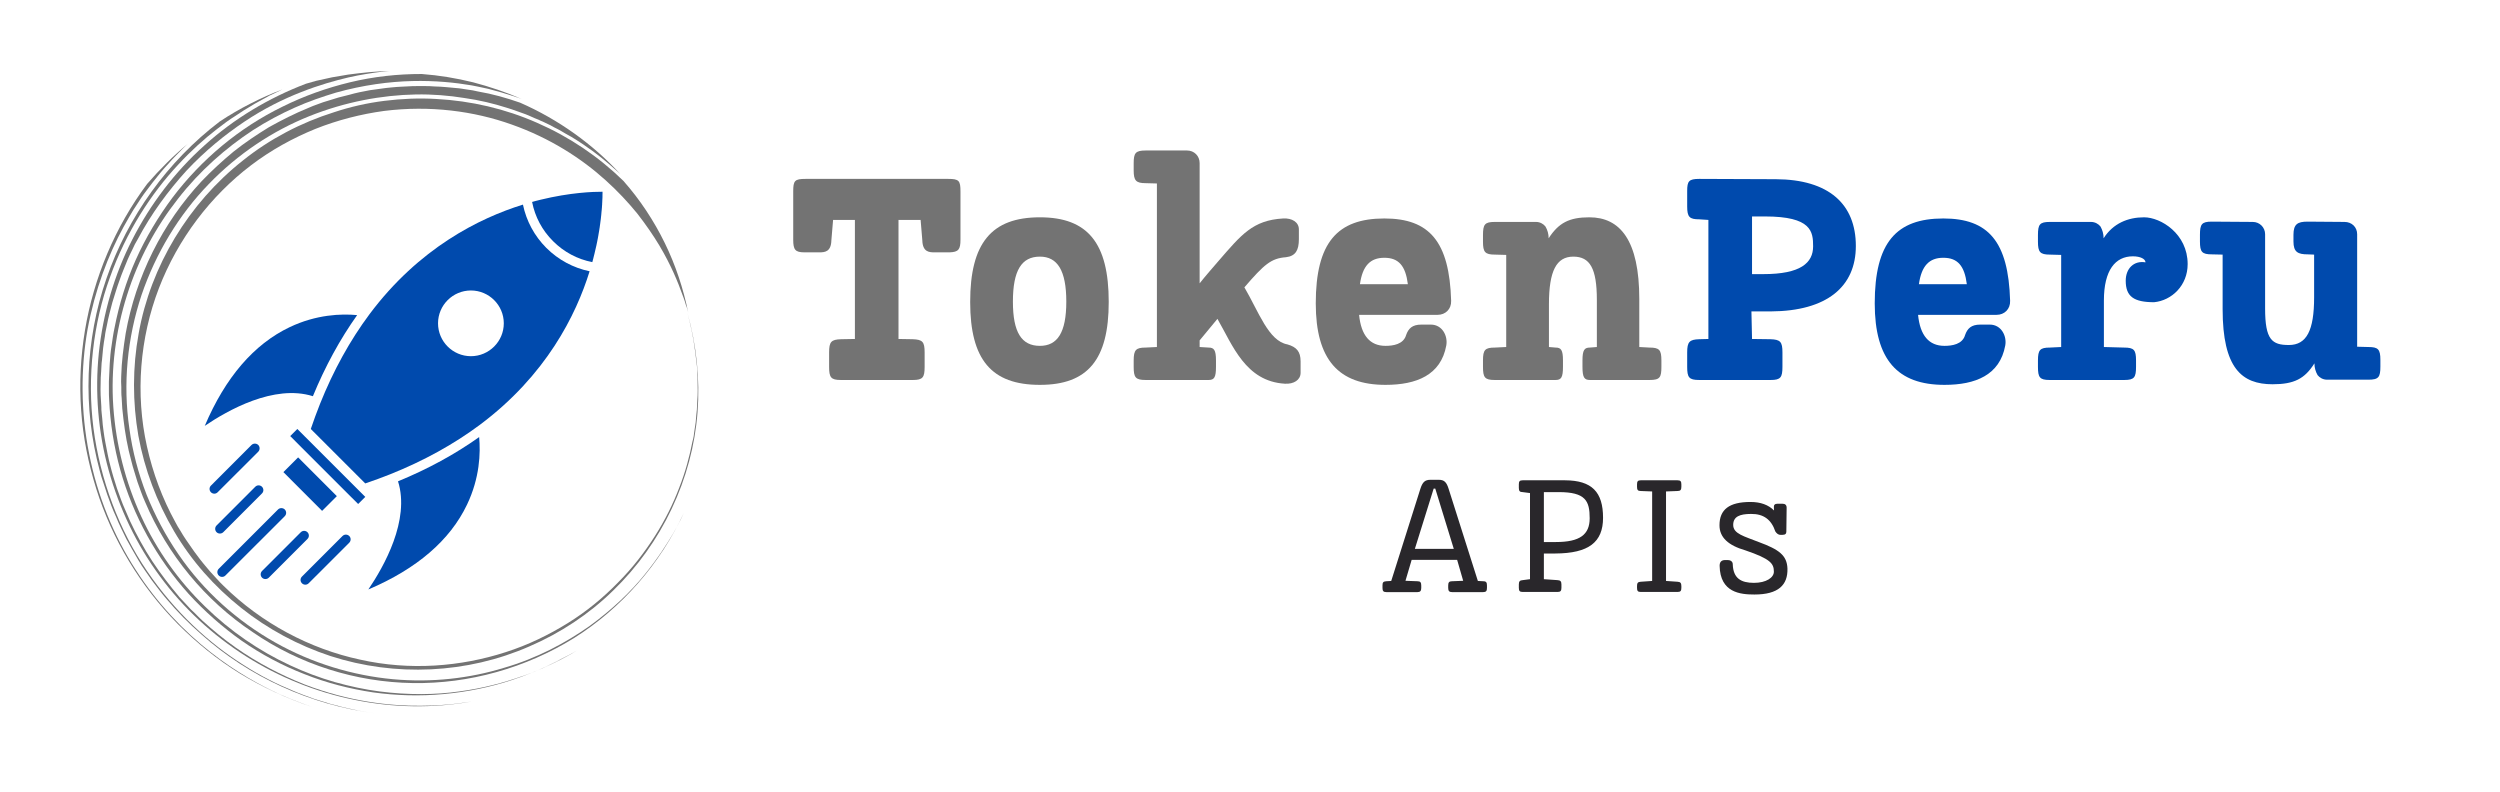
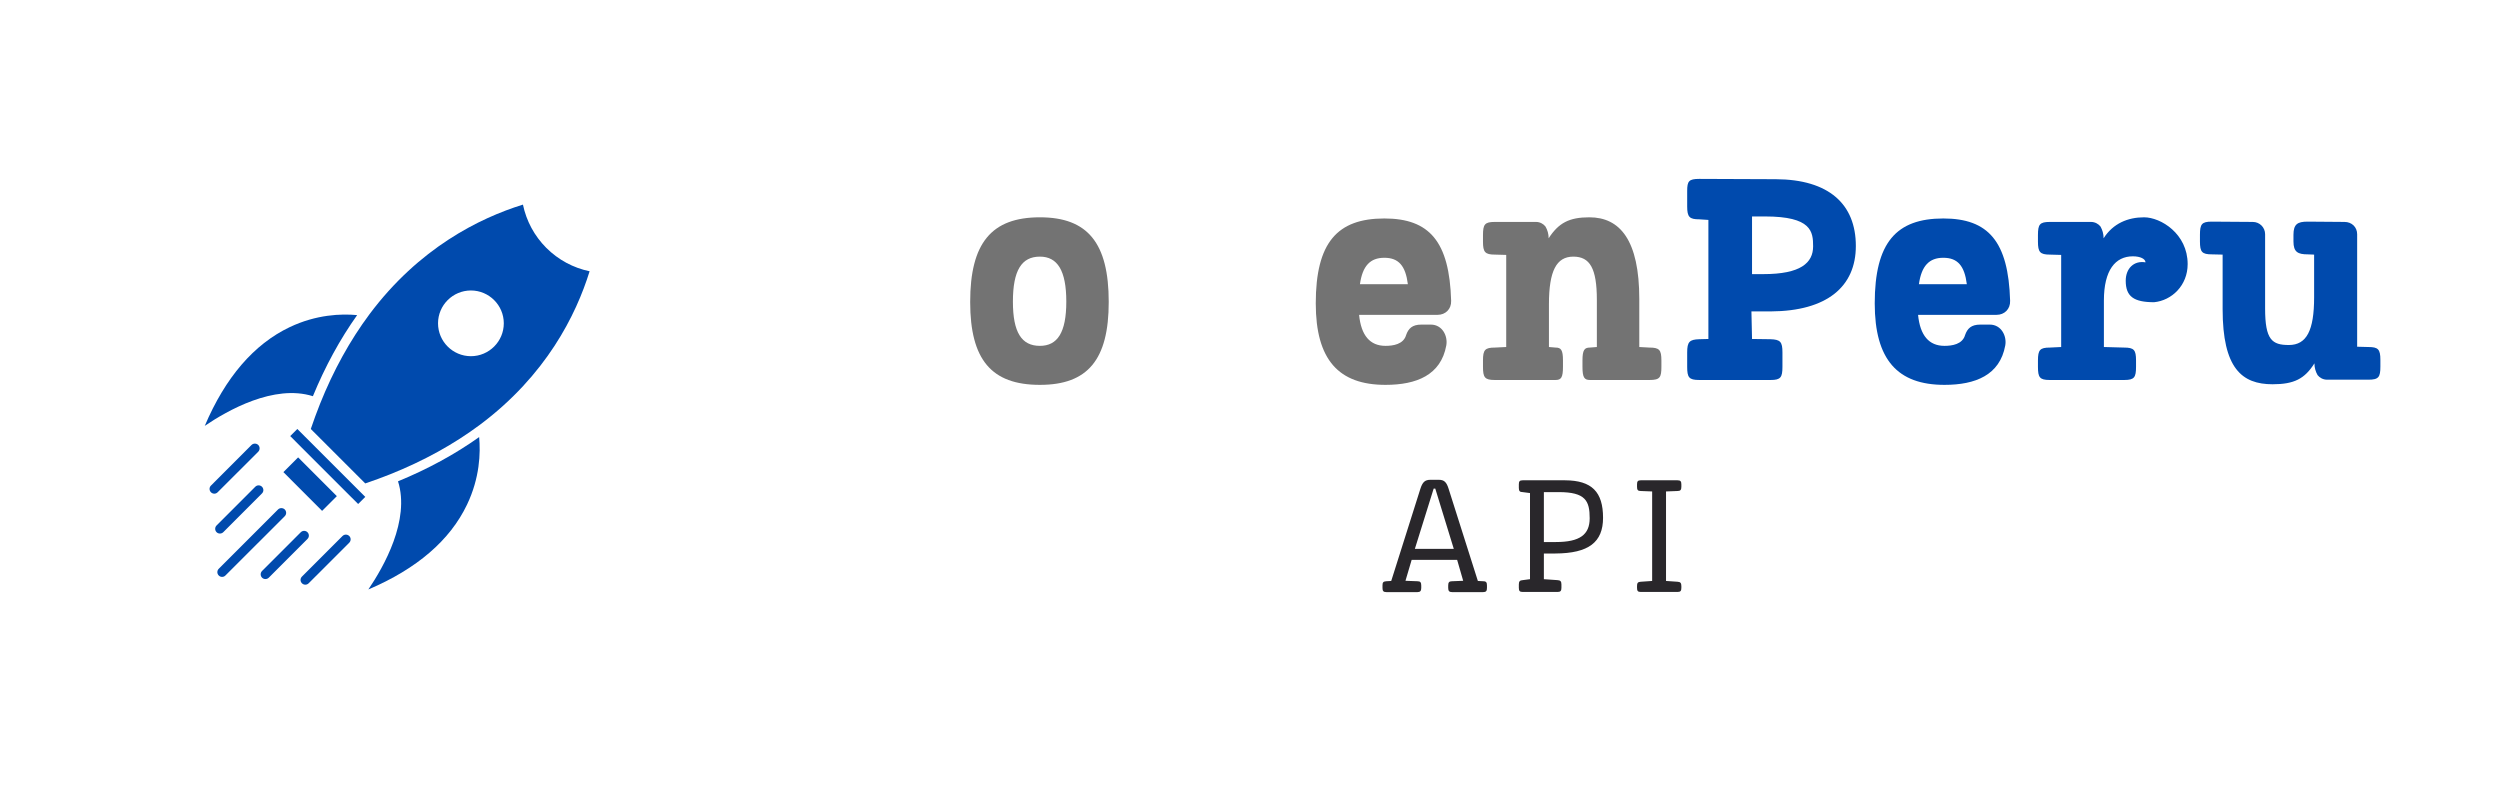
<svg xmlns="http://www.w3.org/2000/svg" width="259" zoomAndPan="magnify" viewBox="0 0 194.25 61.5" height="82" preserveAspectRatio="xMidYMid meet" version="1.0">
  <defs>
    <g />
    <clipPath id="de103d6865">
      <path d="M 0.41 0 L 61 0 L 61 61 L 0.41 61 Z M 0.41 0 " clip-rule="nonzero" />
    </clipPath>
    <clipPath id="5e6ed40582">
      <path d="M 0.41 12.941 L 46.996 -0.035 L 60.371 47.98 L 13.789 60.961 Z M 0.41 12.941 " clip-rule="nonzero" />
    </clipPath>
    <clipPath id="a3efd30e28">
      <path d="M 10 7 L 55 7 L 55 53 L 10 53 Z M 10 7 " clip-rule="nonzero" />
    </clipPath>
    <clipPath id="aa18ef4cb9">
      <path d="M 0.41 12.941 L 46.996 -0.035 L 60.371 47.98 L 13.789 60.961 Z M 0.41 12.941 " clip-rule="nonzero" />
    </clipPath>
    <clipPath id="717c61c33b">
      <path d="M 13.766 60.879 L 60.348 47.902 L 46.973 -0.113 L 0.391 12.863 Z M 13.766 60.879 " clip-rule="nonzero" />
    </clipPath>
    <clipPath id="e68695e6b8">
      <path d="M 9 6 L 54 6 L 54 54 L 9 54 Z M 9 6 " clip-rule="nonzero" />
    </clipPath>
    <clipPath id="2f3dd7dff7">
      <path d="M 0.41 12.941 L 46.996 -0.035 L 60.371 47.98 L 13.789 60.961 Z M 0.41 12.941 " clip-rule="nonzero" />
    </clipPath>
    <clipPath id="51c6e26dbe">
      <path d="M 13.766 60.879 L 60.348 47.902 L 46.973 -0.113 L 0.391 12.863 Z M 13.766 60.879 " clip-rule="nonzero" />
    </clipPath>
    <clipPath id="2ad60ffa96">
      <path d="M 8 5 L 45 5 L 45 55 L 8 55 Z M 8 5 " clip-rule="nonzero" />
    </clipPath>
    <clipPath id="b859e34926">
      <path d="M 0.41 12.941 L 46.996 -0.035 L 60.371 47.98 L 13.789 60.961 Z M 0.41 12.941 " clip-rule="nonzero" />
    </clipPath>
    <clipPath id="f66e161a02">
      <path d="M 13.766 60.879 L 60.348 47.902 L 46.973 -0.113 L 0.391 12.863 Z M 13.766 60.879 " clip-rule="nonzero" />
    </clipPath>
    <clipPath id="fccb2af858">
      <path d="M 7 5 L 37 5 L 37 55 L 7 55 Z M 7 5 " clip-rule="nonzero" />
    </clipPath>
    <clipPath id="78870a7bb9">
      <path d="M 0.41 12.941 L 46.996 -0.035 L 60.371 47.98 L 13.789 60.961 Z M 0.41 12.941 " clip-rule="nonzero" />
    </clipPath>
    <clipPath id="46344d771a">
      <path d="M 13.766 60.879 L 60.348 47.902 L 46.973 -0.113 L 0.391 12.863 Z M 13.766 60.879 " clip-rule="nonzero" />
    </clipPath>
    <clipPath id="d249dd0569">
      <path d="M 6 6 L 30 6 L 30 56 L 6 56 Z M 6 6 " clip-rule="nonzero" />
    </clipPath>
    <clipPath id="a3ce8343f2">
      <path d="M 0.41 12.941 L 46.996 -0.035 L 60.371 47.98 L 13.789 60.961 Z M 0.41 12.941 " clip-rule="nonzero" />
    </clipPath>
    <clipPath id="41e9f37d9c">
      <path d="M 13.766 60.879 L 60.348 47.902 L 46.973 -0.113 L 0.391 12.863 Z M 13.766 60.879 " clip-rule="nonzero" />
    </clipPath>
    <clipPath id="ad553df542">
      <path d="M 6 11 L 25 11 L 25 55 L 6 55 Z M 6 11 " clip-rule="nonzero" />
    </clipPath>
    <clipPath id="1089c0f2d1">
      <path d="M 0.41 12.941 L 46.996 -0.035 L 60.371 47.98 L 13.789 60.961 Z M 0.41 12.941 " clip-rule="nonzero" />
    </clipPath>
    <clipPath id="816687e232">
-       <path d="M 13.766 60.879 L 60.348 47.902 L 46.973 -0.113 L 0.391 12.863 Z M 13.766 60.879 " clip-rule="nonzero" />
+       <path d="M 13.766 60.879 L 60.348 47.902 L 46.973 -0.113 L 0.391 12.863 Z " clip-rule="nonzero" />
    </clipPath>
    <clipPath id="ddcb1832f1">
-       <rect x="0" width="61" y="0" height="61" />
-     </clipPath>
+       </clipPath>
    <clipPath id="1f16199986">
      <path d="M 41 14.895 L 47 14.895 L 47 21 L 41 21 Z M 41 14.895 " clip-rule="nonzero" />
    </clipPath>
    <clipPath id="6b91976089">
      <path d="M 15.91 24 L 28 24 L 28 34 L 15.91 34 Z M 15.91 24 " clip-rule="nonzero" />
    </clipPath>
  </defs>
  <g clip-path="url(#de103d6865)">
    <g clip-path="url(#5e6ed40582)">
      <g>
        <g clip-path="url(#ddcb1832f1)">
          <g clip-path="url(#a3efd30e28)">
            <g clip-path="url(#aa18ef4cb9)">
              <g clip-path="url(#717c61c33b)">
                <path fill="#737373" d="M 53.422 24.336 C 53.461 24.551 53.668 25.223 53.875 26.375 C 53.965 26.941 54.062 27.621 54.148 28.418 C 54.18 28.613 54.172 28.82 54.18 29.023 C 54.191 29.227 54.207 29.449 54.203 29.676 C 54.219 29.902 54.195 30.137 54.211 30.359 C 54.207 30.59 54.207 30.84 54.184 31.074 C 54.164 31.328 54.164 31.578 54.145 31.836 C 54.125 32.094 54.082 32.355 54.07 32.633 C 54.055 32.91 53.992 33.176 53.957 33.461 C 53.922 33.742 53.891 34.027 53.805 34.301 C 53.582 35.457 53.258 36.664 52.777 37.891 C 52.305 39.141 51.68 40.406 50.887 41.652 C 50.094 42.898 49.141 44.145 48 45.281 C 46.867 46.441 45.59 47.504 44.113 48.418 C 42.656 49.324 41.031 50.117 39.293 50.672 C 35.805 51.801 31.859 52.125 27.969 51.25 C 24.09 50.418 20.328 48.434 17.371 45.52 C 17 45.168 16.66 44.762 16.305 44.383 C 15.961 43.977 15.629 43.59 15.328 43.172 C 15.008 42.762 14.727 42.316 14.426 41.898 C 14.277 41.688 14.145 41.453 14.016 41.238 C 13.938 41.121 13.887 41.023 13.809 40.906 L 13.625 40.57 C 12.613 38.734 11.875 36.75 11.418 34.691 C 10.504 30.594 10.867 26.254 12.344 22.402 C 13.824 18.551 16.383 15.215 19.504 12.844 C 21.062 11.656 22.766 10.727 24.504 10.016 C 26.246 9.324 28.059 8.863 29.836 8.621 C 33.402 8.172 36.832 8.629 39.77 9.68 C 42.727 10.727 45.172 12.301 47.059 14.008 C 48.004 14.859 48.812 15.73 49.508 16.582 C 50.18 17.445 50.758 18.285 51.227 19.066 C 52.16 20.629 52.691 21.965 53.016 22.875 C 53.102 23.102 53.18 23.309 53.23 23.477 C 53.277 23.648 53.324 23.816 53.375 23.914 C 53.438 24.148 53.473 24.273 53.473 24.273 C 53.094 22.422 52.496 20.605 51.652 18.879 C 50.809 17.156 49.734 15.52 48.438 14.055 C 46.5 12.16 44.227 10.629 41.734 9.543 C 39.27 8.453 36.59 7.832 33.906 7.691 C 32.562 7.609 31.211 7.668 29.867 7.836 C 28.523 8.004 27.215 8.301 25.945 8.723 C 23.387 9.527 20.961 10.797 18.875 12.469 C 14.672 15.785 11.703 20.668 10.773 25.918 C 10.293 28.535 10.297 31.246 10.75 33.852 C 11.23 36.477 12.18 38.992 13.527 41.281 C 14.871 43.574 16.66 45.582 18.738 47.234 C 20.816 48.891 23.176 50.148 25.684 50.977 C 30.719 52.605 36.297 52.348 41.129 50.227 C 43.531 49.195 45.766 47.727 47.645 45.883 C 49.527 44.059 51.07 41.898 52.188 39.535 C 53.309 37.172 54.004 34.609 54.199 32.027 C 54.395 29.465 54.117 26.832 53.422 24.336 Z M 53.422 24.336 " fill-opacity="1" fill-rule="nonzero" />
              </g>
            </g>
          </g>
          <g clip-path="url(#e68695e6b8)">
            <g clip-path="url(#2f3dd7dff7)">
              <g clip-path="url(#51c6e26dbe)">
                <path fill="#737373" d="M 53.137 39.84 C 53.094 39.922 53.008 40.105 52.898 40.363 C 52.766 40.629 52.566 40.98 52.34 41.387 C 51.844 42.23 51.133 43.363 50.082 44.656 C 49.031 45.953 47.613 47.328 45.797 48.652 C 43.965 49.938 41.73 51.152 39.133 51.898 C 36.531 52.695 33.578 53.059 30.516 52.773 C 27.449 52.488 24.27 51.551 21.379 49.918 C 18.457 48.27 15.828 45.949 13.859 43.059 C 12.871 41.625 12.043 40.055 11.391 38.438 C 10.75 36.793 10.293 35.074 10.055 33.316 C 9.535 29.816 9.902 26.227 10.992 22.938 C 12.105 19.664 13.918 16.676 16.219 14.305 C 18.5 11.938 21.215 10.156 24.023 9.031 C 26.832 7.906 29.676 7.391 32.305 7.34 C 33.617 7.316 34.879 7.422 36.07 7.613 C 37.258 7.781 38.355 8.047 39.383 8.375 C 39.902 8.527 40.367 8.719 40.844 8.879 C 41.078 8.977 41.309 9.07 41.52 9.172 C 41.621 9.211 41.75 9.266 41.852 9.305 C 41.961 9.367 42.062 9.406 42.164 9.445 C 42.375 9.547 42.586 9.648 42.77 9.734 C 42.957 9.84 43.148 9.949 43.332 10.031 C 43.52 10.141 43.703 10.227 43.871 10.34 C 44.039 10.449 44.223 10.535 44.387 10.629 C 45.699 11.422 46.637 12.164 47.262 12.699 C 47.891 13.23 48.203 13.531 48.203 13.531 C 46.074 11.207 43.395 9.285 40.41 7.977 C 39.352 7.609 38.262 7.297 37.141 7.109 L 36.727 7.02 L 36.297 6.957 C 36.016 6.922 35.746 6.859 35.469 6.844 C 34.91 6.797 34.344 6.727 33.793 6.719 C 33.234 6.672 32.668 6.691 32.102 6.691 C 31.543 6.73 30.973 6.73 30.418 6.793 C 29.863 6.836 29.301 6.945 28.746 7.008 C 28.469 7.062 28.188 7.121 27.926 7.168 L 27.52 7.262 C 27.391 7.297 27.242 7.336 27.117 7.371 L 26.309 7.574 L 25.512 7.82 C 25.234 7.895 24.965 7.992 24.719 8.086 C 24.449 8.184 24.18 8.281 23.938 8.395 C 22.895 8.82 21.898 9.328 20.91 9.875 C 19.957 10.461 19.016 11.086 18.137 11.789 C 17.27 12.508 16.453 13.258 15.676 14.07 C 12.621 17.336 10.547 21.512 9.766 25.902 C 9.594 26.996 9.445 28.109 9.418 29.234 C 9.402 29.512 9.41 29.781 9.426 30.074 C 9.43 30.348 9.418 30.625 9.453 30.91 L 9.5 31.738 L 9.59 32.559 C 9.719 33.66 9.91 34.77 10.207 35.828 C 10.332 36.363 10.527 36.898 10.676 37.43 C 10.863 37.945 11.039 38.488 11.27 38.992 C 13.004 43.09 15.934 46.652 19.625 49.109 C 23.266 51.625 27.641 53.004 32.055 53.074 C 36.453 53.148 40.863 51.895 44.594 49.582 C 48.297 47.25 51.305 43.816 53.137 39.84 Z M 53.137 39.84 " fill-opacity="1" fill-rule="nonzero" />
              </g>
            </g>
          </g>
          <g clip-path="url(#2ad60ffa96)">
            <g clip-path="url(#b859e34926)">
              <g clip-path="url(#f66e161a02)">
                <path fill="#737373" d="M 44.816 50.543 C 44.762 50.582 44.625 50.668 44.41 50.797 C 44.195 50.922 43.895 51.074 43.539 51.266 C 42.816 51.625 41.797 52.137 40.484 52.57 C 39.176 53.027 37.566 53.477 35.699 53.723 C 33.836 53.992 31.723 54.012 29.48 53.723 C 28.367 53.578 27.207 53.332 26.02 53 C 24.855 52.664 23.66 52.223 22.508 51.68 C 20.176 50.594 17.902 49.062 15.898 47.094 C 13.895 45.145 12.188 42.773 10.973 40.125 C 9.754 37.48 9.012 34.566 8.805 31.613 C 8.598 28.664 8.996 25.68 9.871 22.93 C 10.742 20.16 12.125 17.609 13.828 15.449 C 15.52 13.27 17.555 11.492 19.656 10.113 C 20.719 9.43 21.809 8.852 22.883 8.371 C 23.957 7.887 25.059 7.512 26.109 7.195 C 28.227 6.605 30.246 6.34 32.035 6.297 C 33.824 6.254 35.375 6.418 36.641 6.633 C 36.953 6.684 37.246 6.762 37.535 6.816 C 37.68 6.844 37.805 6.879 37.949 6.906 C 38.07 6.941 38.195 6.977 38.32 7.008 C 38.566 7.078 38.785 7.129 38.984 7.188 C 39.184 7.246 39.359 7.312 39.531 7.355 C 39.859 7.469 40.105 7.535 40.285 7.602 C 40.461 7.664 40.535 7.691 40.535 7.691 C 39.32 7.164 38.062 6.738 36.758 6.395 C 35.461 6.074 34.121 5.852 32.773 5.75 C 30.902 5.746 29.023 5.953 27.207 6.391 C 25.395 6.828 23.609 7.461 21.949 8.289 C 18.578 9.934 15.641 12.391 13.395 15.363 C 12.281 16.859 11.32 18.473 10.559 20.164 C 9.801 21.859 9.254 23.652 8.898 25.48 C 8.797 25.941 8.738 26.391 8.668 26.867 C 8.59 27.32 8.559 27.785 8.527 28.25 C 8.52 28.707 8.469 29.18 8.461 29.637 C 8.473 30.09 8.445 30.574 8.48 31.02 C 8.562 32.867 8.852 34.723 9.344 36.5 C 10.34 40.074 12.176 43.391 14.652 46.141 C 15.898 47.504 17.289 48.734 18.793 49.797 C 20.316 50.852 21.949 51.719 23.66 52.383 C 25.375 53.066 27.168 53.523 28.977 53.797 C 30.777 54.047 32.617 54.102 34.461 53.93 C 36.281 53.766 38.094 53.398 39.824 52.824 L 40.156 52.707 L 40.488 52.594 L 41.129 52.348 C 41.559 52.18 41.965 52 42.391 51.812 C 42.789 51.609 43.219 51.422 43.609 51.199 C 44.012 50.996 44.43 50.789 44.816 50.543 Z M 44.816 50.543 " fill-opacity="1" fill-rule="nonzero" />
              </g>
            </g>
          </g>
          <g clip-path="url(#fccb2af858)">
            <g clip-path="url(#78870a7bb9)">
              <g clip-path="url(#46344d771a)">
                <path fill="#737373" d="M 36.648 54.508 C 36.402 54.527 35.004 54.828 32.684 54.836 C 30.387 54.859 27.152 54.531 23.629 53.168 C 21.883 52.469 20.055 51.543 18.293 50.301 C 17.414 49.68 16.559 48.984 15.734 48.23 C 15.523 48.039 15.332 47.844 15.141 47.645 C 14.926 47.457 14.734 47.258 14.539 47.039 C 14.34 46.82 14.148 46.625 13.949 46.406 C 13.773 46.18 13.578 45.961 13.398 45.738 C 12.668 44.824 11.973 43.879 11.367 42.863 C 10.766 41.848 10.195 40.773 9.742 39.648 L 9.559 39.223 C 9.496 39.078 9.453 38.93 9.391 38.789 C 9.285 38.5 9.184 38.207 9.086 37.938 C 8.898 37.352 8.715 36.766 8.574 36.191 C 8.41 35.598 8.309 34.988 8.188 34.383 C 8.125 34.082 8.086 33.773 8.043 33.469 C 8.023 33.312 8.004 33.16 7.984 33.004 L 7.945 32.539 C 7.926 32.223 7.863 31.922 7.875 31.625 L 7.82 30.703 C 7.805 30.391 7.812 30.09 7.82 29.793 C 7.82 29.633 7.828 29.496 7.828 29.336 L 7.859 28.871 C 7.887 28.566 7.875 28.273 7.926 27.965 C 7.953 27.66 7.984 27.355 8.012 27.051 C 8.043 26.746 8.098 26.457 8.148 26.145 C 8.176 25.844 8.254 25.547 8.309 25.258 C 8.418 24.66 8.578 24.09 8.73 23.5 C 8.914 22.926 9.074 22.355 9.281 21.797 C 9.469 21.242 9.707 20.699 9.922 20.16 C 10.031 19.902 10.164 19.637 10.293 19.375 L 10.48 18.98 L 10.695 18.602 C 11.754 16.598 13.082 14.812 14.492 13.258 C 15.934 11.719 17.477 10.469 18.992 9.453 C 20.508 8.438 22.012 7.699 23.41 7.152 C 24.785 6.609 26.031 6.262 27.059 6.02 C 27.574 5.902 28.051 5.812 28.441 5.75 C 28.855 5.68 29.207 5.629 29.473 5.598 C 29.758 5.566 29.98 5.547 30.113 5.535 C 30.27 5.516 30.336 5.52 30.336 5.52 C 29.246 5.527 28.141 5.652 27.043 5.797 L 25.801 6.008 L 25.395 6.098 L 24.578 6.277 L 23.777 6.504 C 20.891 7.602 18.176 9.223 15.883 11.301 C 13.586 13.352 11.688 15.863 10.285 18.602 C 8.883 21.34 8.008 24.34 7.68 27.414 C 7.367 30.465 7.621 33.586 8.445 36.547 C 9.27 39.504 10.598 42.305 12.426 44.777 C 14.23 47.238 16.527 49.355 19.102 50.988 C 21.676 52.617 24.551 53.777 27.543 54.379 C 30.562 54.996 33.652 55.043 36.648 54.508 Z M 36.648 54.508 " fill-opacity="1" fill-rule="nonzero" />
              </g>
            </g>
          </g>
          <g clip-path="url(#d249dd0569)">
            <g clip-path="url(#a3ce8343f2)">
              <g clip-path="url(#41e9f37d9c)">
                <path fill="#737373" d="M 29.109 55.422 C 29.012 55.402 28.66 55.363 28.109 55.266 C 27.84 55.207 27.504 55.141 27.141 55.059 C 26.754 54.984 26.355 54.867 25.891 54.746 C 25.648 54.699 25.418 54.605 25.172 54.535 C 24.918 54.449 24.652 54.387 24.398 54.297 C 23.867 54.102 23.285 53.898 22.715 53.648 C 21.527 53.16 20.234 52.516 18.926 51.672 C 17.602 50.836 16.27 49.816 14.996 48.598 C 13.723 47.379 12.508 45.965 11.426 44.375 C 9.262 41.195 7.789 37.297 7.262 33.273 C 6.754 29.246 7.246 25.121 8.535 21.57 C 9.801 18.008 11.785 14.992 13.84 12.801 C 14.855 11.699 15.895 10.77 16.871 10.02 C 17.117 9.84 17.363 9.656 17.586 9.48 C 17.812 9.305 18.047 9.168 18.277 9.016 C 18.719 8.711 19.125 8.457 19.496 8.242 C 19.863 8.004 20.227 7.832 20.52 7.66 C 20.68 7.57 20.82 7.508 20.934 7.43 C 21.055 7.375 21.176 7.316 21.297 7.262 C 21.719 7.055 21.941 6.945 21.941 6.945 C 20.254 7.598 18.613 8.418 17.074 9.441 C 13.016 12.531 9.93 16.832 8.277 21.621 C 7.441 24.02 6.98 26.539 6.891 29.07 C 6.797 31.605 7.094 34.141 7.75 36.578 L 7.879 37.043 L 8.031 37.504 C 8.133 37.793 8.223 38.113 8.324 38.402 C 8.539 39.004 8.746 39.582 9.023 40.168 C 9.258 40.762 9.547 41.32 9.82 41.883 C 10.133 42.434 10.426 42.988 10.758 43.535 C 11.07 44.086 11.465 44.59 11.812 45.109 C 12.203 45.617 12.574 46.129 12.977 46.586 C 13.383 47.066 13.809 47.539 14.254 47.984 C 14.695 48.43 15.16 48.871 15.641 49.285 C 19.348 52.605 24.117 54.762 29.109 55.422 Z M 29.109 55.422 " fill-opacity="1" fill-rule="nonzero" />
              </g>
            </g>
          </g>
          <g clip-path="url(#ad553df542)">
            <g clip-path="url(#1089c0f2d1)">
              <g clip-path="url(#816687e232)">
                <path fill="#737373" d="M 24.207 54.918 C 24.051 54.848 23.125 54.559 21.699 53.93 C 20.285 53.277 18.355 52.242 16.344 50.66 C 14.332 49.078 12.254 46.945 10.559 44.297 C 8.844 41.652 7.562 38.523 6.926 35.258 C 6.27 32 6.266 28.629 6.805 25.586 C 7.371 22.535 8.41 19.809 9.602 17.629 C 9.754 17.359 9.906 17.09 10.047 16.844 C 10.203 16.594 10.336 16.332 10.5 16.102 C 10.801 15.633 11.086 15.188 11.406 14.777 C 11.555 14.578 11.703 14.379 11.84 14.203 C 11.992 14.023 12.129 13.848 12.262 13.676 C 12.395 13.5 12.535 13.348 12.652 13.203 C 12.793 13.047 12.91 12.902 13.035 12.777 C 13.5 12.234 13.918 11.848 14.18 11.566 C 14.328 11.438 14.41 11.324 14.504 11.25 C 14.574 11.184 14.613 11.152 14.613 11.152 C 13.465 12.109 12.414 13.156 11.43 14.293 C 8.941 17.629 7.285 21.578 6.602 25.664 C 6.262 27.719 6.156 29.801 6.305 31.879 C 6.449 33.957 6.855 35.984 7.473 37.957 C 8.707 41.895 10.906 45.543 13.824 48.492 C 15.281 49.953 16.898 51.258 18.656 52.34 C 20.383 53.387 22.246 54.258 24.207 54.918 Z M 24.207 54.918 " fill-opacity="1" fill-rule="nonzero" />
              </g>
            </g>
          </g>
        </g>
      </g>
    </g>
  </g>
  <g clip-path="url(#1f16199986)">
-     <path fill="#004aad" d="M 41.996 15.52 C 41.984 15.523 41.977 15.527 41.969 15.527 C 41.879 15.551 41.793 15.57 41.703 15.594 C 41.684 15.598 41.668 15.602 41.652 15.605 C 41.551 15.633 41.445 15.66 41.344 15.691 C 41.57 16.848 42.129 17.898 42.973 18.738 C 43.816 19.582 44.863 20.141 46.023 20.367 C 46.023 20.367 46.023 20.363 46.023 20.359 C 46.023 20.355 46.027 20.352 46.027 20.352 C 46.051 20.254 46.078 20.16 46.102 20.07 C 46.109 20.043 46.117 20.016 46.121 19.988 C 46.141 19.918 46.16 19.844 46.176 19.773 C 46.184 19.746 46.191 19.723 46.195 19.695 C 46.242 19.508 46.285 19.32 46.324 19.137 C 46.328 19.117 46.336 19.094 46.34 19.07 C 46.355 19 46.367 18.93 46.383 18.863 C 46.387 18.84 46.395 18.812 46.398 18.789 C 46.414 18.707 46.43 18.629 46.445 18.551 C 46.445 18.543 46.445 18.535 46.449 18.531 C 46.465 18.441 46.48 18.355 46.496 18.27 C 46.5 18.25 46.504 18.23 46.504 18.215 C 46.516 18.148 46.527 18.082 46.539 18.016 C 46.543 17.992 46.547 17.973 46.551 17.949 C 46.562 17.879 46.574 17.812 46.582 17.742 C 46.586 17.73 46.586 17.719 46.59 17.707 C 46.602 17.629 46.613 17.551 46.621 17.473 C 46.625 17.457 46.625 17.441 46.629 17.426 C 46.637 17.363 46.645 17.305 46.652 17.242 C 46.656 17.223 46.66 17.203 46.66 17.184 C 46.668 17.121 46.676 17.062 46.684 17.004 C 46.684 16.992 46.688 16.977 46.688 16.965 C 46.695 16.891 46.703 16.82 46.711 16.75 C 46.711 16.742 46.715 16.734 46.715 16.723 C 46.723 16.664 46.727 16.605 46.73 16.551 C 46.734 16.531 46.734 16.516 46.734 16.496 C 46.742 16.445 46.746 16.395 46.75 16.344 C 46.75 16.332 46.754 16.316 46.754 16.305 C 46.758 16.242 46.766 16.18 46.77 16.121 C 46.77 16.113 46.77 16.109 46.77 16.105 C 46.773 16.051 46.777 16 46.781 15.945 C 46.781 15.934 46.781 15.918 46.785 15.902 C 46.785 15.859 46.789 15.816 46.789 15.777 C 46.793 15.762 46.793 15.75 46.793 15.734 C 46.797 15.633 46.801 15.531 46.805 15.441 C 46.805 15.43 46.809 15.418 46.809 15.406 C 46.809 15.371 46.809 15.336 46.812 15.305 C 46.812 15.293 46.812 15.281 46.812 15.27 C 46.812 15.23 46.812 15.195 46.812 15.16 L 46.812 15.148 C 46.816 15.113 46.816 15.078 46.816 15.043 C 46.816 15.031 46.816 15.02 46.816 15.012 L 46.816 14.898 C 46.098 14.895 44.301 14.957 41.996 15.52 Z M 41.996 15.52 " fill-opacity="1" fill-rule="nonzero" />
-   </g>
+     </g>
  <path fill="#004aad" d="M 28.023 38.25 L 23.102 33.332 L 22.551 33.883 L 23.422 34.758 L 26.953 38.289 L 27.828 39.16 L 28.383 38.609 Z M 28.023 38.25 " fill-opacity="1" fill-rule="nonzero" />
  <g clip-path="url(#6b91976089)">
    <path fill="#004aad" d="M 24.312 30.785 C 25.266 28.469 26.422 26.352 27.75 24.484 C 26.516 24.367 24.578 24.434 22.504 25.422 C 19.727 26.746 17.512 29.324 15.91 33.09 C 17.668 31.895 21.297 29.832 24.312 30.785 Z M 24.312 30.785 " fill-opacity="1" fill-rule="nonzero" />
  </g>
  <path fill="#004aad" d="M 23.164 35.539 L 26.172 38.551 L 25.027 39.695 L 22.02 36.684 Z M 23.164 35.539 " fill-opacity="1" fill-rule="nonzero" />
  <path fill="#004aad" d="M 30.926 37.398 C 31.879 40.414 29.816 44.043 28.621 45.801 C 32.387 44.199 34.965 41.984 36.289 39.207 C 37.281 37.133 37.344 35.195 37.23 33.961 C 35.359 35.293 33.242 36.445 30.926 37.398 Z M 30.926 37.398 " fill-opacity="1" fill-rule="nonzero" />
  <path fill="#004aad" d="M 40.633 15.898 C 37.242 16.949 32.551 19.277 28.711 24.414 C 27.199 26.441 25.902 28.789 24.863 31.387 C 24.613 32.012 24.375 32.668 24.148 33.332 L 28.379 37.562 C 29.047 37.336 29.699 37.098 30.324 36.848 C 32.922 35.809 35.27 34.512 37.297 33 C 42.434 29.16 44.762 24.473 45.812 21.078 C 44.539 20.812 43.383 20.191 42.449 19.262 C 41.52 18.328 40.898 17.172 40.633 15.898 Z M 36.59 27.676 C 35.184 27.676 34.035 26.531 34.035 25.121 C 34.035 23.715 35.184 22.57 36.59 22.57 C 37.996 22.57 39.145 23.715 39.145 25.121 C 39.145 26.531 37.996 27.676 36.59 27.676 Z M 36.59 27.676 " fill-opacity="1" fill-rule="nonzero" />
  <path fill="#004aad" d="M 22.125 39.586 C 21.98 39.445 21.746 39.445 21.602 39.586 L 16.996 44.195 C 16.852 44.34 16.852 44.57 16.996 44.715 C 17.066 44.789 17.16 44.824 17.258 44.824 C 17.352 44.824 17.445 44.789 17.516 44.715 L 22.125 40.109 C 22.27 39.965 22.27 39.73 22.125 39.586 Z M 22.125 39.586 " fill-opacity="1" fill-rule="nonzero" />
  <path fill="#004aad" d="M 23.891 41.355 C 23.746 41.211 23.516 41.211 23.371 41.355 L 20.363 44.363 C 20.219 44.508 20.219 44.742 20.363 44.887 C 20.434 44.957 20.527 44.992 20.621 44.992 C 20.715 44.992 20.812 44.957 20.883 44.887 L 23.891 41.875 C 24.035 41.734 24.035 41.5 23.891 41.355 Z M 23.891 41.355 " fill-opacity="1" fill-rule="nonzero" />
  <path fill="#004aad" d="M 26.613 41.648 L 23.461 44.801 C 23.316 44.945 23.316 45.176 23.461 45.32 C 23.535 45.395 23.629 45.43 23.723 45.43 C 23.816 45.43 23.91 45.395 23.984 45.32 L 27.137 42.168 C 27.281 42.023 27.281 41.789 27.137 41.648 C 26.992 41.504 26.758 41.504 26.613 41.648 Z M 26.613 41.648 " fill-opacity="1" fill-rule="nonzero" />
  <path fill="#004aad" d="M 20.066 35.098 C 20.207 34.953 20.207 34.719 20.066 34.574 C 19.922 34.434 19.688 34.434 19.543 34.574 L 16.391 37.73 C 16.246 37.871 16.246 38.105 16.391 38.25 C 16.461 38.32 16.559 38.359 16.652 38.359 C 16.746 38.359 16.84 38.32 16.91 38.25 Z M 20.066 35.098 " fill-opacity="1" fill-rule="nonzero" />
  <path fill="#004aad" d="M 17.348 41.352 L 20.355 38.34 C 20.5 38.199 20.5 37.965 20.355 37.82 C 20.211 37.676 19.98 37.676 19.836 37.82 L 16.828 40.828 C 16.684 40.973 16.684 41.207 16.828 41.352 C 16.898 41.422 16.992 41.457 17.086 41.457 C 17.18 41.457 17.277 41.422 17.348 41.352 Z M 17.348 41.352 " fill-opacity="1" fill-rule="nonzero" />
  <g fill="#737373" fill-opacity="1">
    <g transform="translate(61.055, 29.502)">
      <g>
-         <path d="M 4.281 0.023 L 9.875 0.023 C 10.652 0.023 10.789 -0.18 10.789 -1.004 L 10.789 -2.117 C 10.789 -2.941 10.633 -3.121 9.852 -3.145 L 8.758 -3.164 L 8.758 -12.414 L 10.477 -12.414 L 10.609 -10.832 C 10.633 -9.918 11.145 -9.895 11.547 -9.895 L 12.727 -9.895 C 13.418 -9.918 13.574 -10.117 13.574 -10.875 L 13.574 -14.621 C 13.574 -15.469 13.461 -15.602 12.617 -15.602 L 1.539 -15.602 C 0.691 -15.602 0.578 -15.469 0.578 -14.621 L 0.578 -10.875 C 0.578 -10.098 0.734 -9.895 1.449 -9.895 L 2.609 -9.895 C 3.008 -9.895 3.523 -9.918 3.543 -10.832 L 3.676 -12.414 L 5.371 -12.414 L 5.371 -3.164 L 4.301 -3.145 C 3.523 -3.121 3.367 -2.941 3.367 -2.117 L 3.367 -1.004 C 3.367 -0.18 3.5 0.023 4.281 0.023 Z M 4.281 0.023 " />
-       </g>
+         </g>
    </g>
  </g>
  <g fill="#737373" fill-opacity="1">
    <g transform="translate(73.957, 29.502)">
      <g>
        <path d="M 6.844 0.402 C 10.566 0.402 12.191 -1.559 12.191 -6.039 C 12.191 -10.609 10.566 -12.617 6.844 -12.617 C 3.074 -12.617 1.426 -10.609 1.426 -6.039 C 1.426 -1.559 3.074 0.402 6.844 0.402 Z M 4.746 -6.062 C 4.746 -8.492 5.418 -9.562 6.844 -9.562 C 8.203 -9.562 8.895 -8.492 8.895 -6.062 C 8.895 -3.656 8.203 -2.629 6.844 -2.629 C 5.418 -2.629 4.746 -3.676 4.746 -6.062 Z M 4.746 -6.062 " />
      </g>
    </g>
  </g>
  <g fill="#737373" fill-opacity="1">
    <g transform="translate(87.595, 29.502)">
      <g>
-         <path d="M 12.238 0.312 C 12.926 0.355 13.461 0.023 13.461 -0.535 L 13.461 -1.426 C 13.461 -2.184 13.148 -2.539 12.438 -2.742 C 10.965 -3.008 10.207 -5.281 9.094 -7.176 C 10.633 -8.961 11.168 -9.43 12.324 -9.516 C 13.082 -9.605 13.328 -10.074 13.328 -10.922 L 13.328 -11.68 C 13.328 -12.238 12.793 -12.57 12.102 -12.527 C 9.738 -12.391 8.848 -11.254 7.086 -9.227 C 6.73 -8.805 6.129 -8.137 5.617 -7.488 L 5.617 -16.828 C 5.617 -17.387 5.191 -17.809 4.637 -17.809 L 1.426 -17.809 C 0.625 -17.809 0.492 -17.609 0.492 -16.805 L 0.492 -16.27 C 0.492 -15.469 0.668 -15.27 1.426 -15.27 L 2.297 -15.246 L 2.297 -2.539 L 1.426 -2.496 C 0.668 -2.496 0.492 -2.316 0.492 -1.492 L 0.492 -1.004 C 0.492 -0.18 0.625 0.023 1.426 0.023 L 6.309 0.023 C 6.754 0.023 6.887 -0.18 6.887 -1.004 L 6.887 -1.492 C 6.887 -2.316 6.73 -2.496 6.309 -2.496 L 5.617 -2.539 L 5.617 -3.055 L 7 -4.727 C 8.18 -2.676 9.184 0.133 12.238 0.312 Z M 12.238 0.312 " />
-       </g>
+         </g>
    </g>
  </g>
  <g fill="#737373" fill-opacity="1">
    <g transform="translate(100.809, 29.502)">
      <g>
        <path d="M 6.844 0.402 C 9.25 0.402 11.145 -0.355 11.566 -2.652 C 11.703 -3.367 11.277 -4.281 10.363 -4.281 L 9.629 -4.281 C 8.914 -4.281 8.625 -3.969 8.449 -3.477 C 8.246 -2.742 7.422 -2.629 6.844 -2.629 C 5.641 -2.629 4.949 -3.434 4.793 -5.039 L 10.898 -5.039 C 11.5 -5.039 11.969 -5.484 11.945 -6.129 C 11.812 -10.742 10.254 -12.527 6.754 -12.527 C 3.098 -12.527 1.426 -10.652 1.426 -5.93 C 1.426 -1.539 3.211 0.402 6.844 0.402 Z M 4.859 -7.422 C 5.059 -8.848 5.66 -9.473 6.754 -9.473 C 7.867 -9.473 8.402 -8.848 8.582 -7.422 Z M 4.859 -7.422 " />
      </g>
    </g>
  </g>
  <g fill="#737373" fill-opacity="1">
    <g transform="translate(113.978, 29.502)">
      <g>
        <path d="M 2.16 0.023 L 6.887 0.023 C 7.332 0.023 7.465 -0.18 7.465 -1.004 L 7.465 -1.492 C 7.465 -2.316 7.312 -2.496 6.887 -2.496 L 6.375 -2.539 L 6.375 -5.863 C 6.375 -8.449 6.953 -9.562 8.27 -9.562 C 9.562 -9.562 10.098 -8.648 10.098 -6.195 L 10.098 -2.539 L 9.562 -2.496 C 9.137 -2.496 8.98 -2.316 8.98 -1.492 L 8.98 -1.004 C 8.98 -0.18 9.117 0.023 9.562 0.023 L 14.199 0.023 C 15 0.023 15.113 -0.18 15.113 -1.004 L 15.113 -1.492 C 15.113 -2.316 14.957 -2.496 14.176 -2.496 L 13.395 -2.539 L 13.395 -6.262 C 13.395 -10.832 11.902 -12.617 9.516 -12.617 C 7.957 -12.617 7.133 -12.191 6.352 -10.988 C 6.352 -11.324 6.262 -11.633 6.105 -11.902 C 5.949 -12.102 5.684 -12.258 5.371 -12.258 L 2.16 -12.258 C 1.383 -12.258 1.25 -12.059 1.25 -11.234 L 1.25 -10.723 C 1.25 -9.918 1.402 -9.719 2.184 -9.719 L 3.055 -9.695 L 3.055 -2.539 L 2.184 -2.496 C 1.402 -2.496 1.25 -2.316 1.25 -1.492 L 1.25 -1.004 C 1.25 -0.18 1.383 0.023 2.16 0.023 Z M 2.16 0.023 " />
      </g>
    </g>
  </g>
  <g fill="#004aad" fill-opacity="1">
    <g transform="translate(129.824, 29.502)">
      <g>
        <path d="M 2.207 0.023 L 7.758 0.023 C 8.535 0.023 8.672 -0.18 8.672 -1.004 L 8.672 -2.117 C 8.672 -2.941 8.516 -3.121 7.734 -3.145 L 6.309 -3.164 L 6.262 -5.305 L 7.758 -5.305 C 12.148 -5.328 14.375 -7.242 14.375 -10.387 C 14.375 -13.641 12.281 -15.559 8.156 -15.578 L 2.207 -15.602 C 1.402 -15.602 1.27 -15.426 1.27 -14.668 L 1.27 -13.461 C 1.27 -12.637 1.449 -12.461 2.207 -12.461 L 2.918 -12.414 L 2.918 -3.164 L 2.207 -3.145 C 1.449 -3.121 1.27 -2.941 1.27 -2.117 L 1.27 -1.004 C 1.27 -0.18 1.402 0.023 2.207 0.023 Z M 6.309 -8.203 L 6.309 -12.684 L 7.312 -12.684 C 10.945 -12.684 11.055 -11.5 11.055 -10.363 C 11.055 -9.07 10.074 -8.203 7.199 -8.203 Z M 6.309 -8.203 " />
      </g>
    </g>
  </g>
  <g fill="#004aad" fill-opacity="1">
    <g transform="translate(144.241, 29.502)">
      <g>
        <path d="M 6.844 0.402 C 9.25 0.402 11.145 -0.355 11.566 -2.652 C 11.703 -3.367 11.277 -4.281 10.363 -4.281 L 9.629 -4.281 C 8.914 -4.281 8.625 -3.969 8.449 -3.477 C 8.246 -2.742 7.422 -2.629 6.844 -2.629 C 5.641 -2.629 4.949 -3.434 4.793 -5.039 L 10.898 -5.039 C 11.5 -5.039 11.969 -5.484 11.945 -6.129 C 11.812 -10.742 10.254 -12.527 6.754 -12.527 C 3.098 -12.527 1.426 -10.652 1.426 -5.93 C 1.426 -1.539 3.211 0.402 6.844 0.402 Z M 4.859 -7.422 C 5.059 -8.848 5.66 -9.473 6.754 -9.473 C 7.867 -9.473 8.402 -8.848 8.582 -7.422 Z M 4.859 -7.422 " />
      </g>
    </g>
  </g>
  <g fill="#004aad" fill-opacity="1">
    <g transform="translate(157.411, 29.502)">
      <g>
        <path d="M 1.852 0.023 L 7.645 0.023 C 8.426 0.023 8.559 -0.18 8.559 -1.004 L 8.559 -1.492 C 8.559 -2.316 8.402 -2.496 7.621 -2.496 L 6.062 -2.539 L 6.062 -6.152 C 6.062 -8.516 6.953 -9.586 8.312 -9.586 C 8.895 -9.586 9.293 -9.383 9.293 -9.117 C 8.402 -9.273 7.758 -8.648 7.758 -7.691 C 7.758 -6.465 8.379 -6.02 9.965 -6.02 C 11.324 -6.152 12.57 -7.312 12.57 -8.98 C 12.57 -11.344 10.477 -12.617 9.184 -12.617 C 7.934 -12.617 6.777 -12.148 6.039 -10.988 C 6.039 -11.324 5.949 -11.633 5.797 -11.902 C 5.641 -12.102 5.371 -12.258 5.059 -12.258 L 1.852 -12.258 C 1.07 -12.258 0.938 -12.059 0.938 -11.234 L 0.938 -10.723 C 0.938 -9.918 1.094 -9.719 1.871 -9.719 L 2.742 -9.695 L 2.742 -2.539 L 1.871 -2.496 C 1.094 -2.496 0.938 -2.316 0.938 -1.492 L 0.938 -1.004 C 0.938 -0.18 1.07 0.023 1.852 0.023 Z M 1.852 0.023 " />
      </g>
    </g>
  </g>
  <g fill="#004aad" fill-opacity="1">
    <g transform="translate(170.358, 29.502)">
      <g>
        <path d="M 6.219 0.355 C 7.891 0.355 8.715 -0.066 9.473 -1.27 C 9.473 -0.938 9.562 -0.625 9.719 -0.355 C 9.875 -0.156 10.141 0 10.453 0 L 13.664 0 C 14.465 0 14.598 -0.199 14.598 -1.023 L 14.598 -1.539 C 14.598 -2.363 14.422 -2.539 13.664 -2.539 L 12.793 -2.562 L 12.793 -11.301 C 12.793 -11.859 12.371 -12.258 11.812 -12.258 L 8.938 -12.281 C 8.156 -12.281 7.844 -12.082 7.844 -11.254 L 7.844 -10.742 C 7.844 -9.918 8.18 -9.738 8.961 -9.738 L 9.449 -9.719 L 9.449 -6.398 C 9.449 -3.832 8.871 -2.695 7.488 -2.695 C 6.176 -2.695 5.641 -3.098 5.641 -5.527 L 5.641 -11.301 C 5.641 -11.836 5.215 -12.258 4.68 -12.258 L 1.492 -12.281 C 0.715 -12.281 0.578 -12.082 0.578 -11.254 L 0.578 -10.742 C 0.578 -9.918 0.734 -9.738 1.516 -9.738 L 2.34 -9.719 L 2.34 -5.484 C 2.34 -0.891 3.832 0.355 6.219 0.355 Z M 6.219 0.355 " />
      </g>
    </g>
  </g>
  <g fill="#29272b" fill-opacity="1">
    <g transform="translate(107.158, 45.995)">
      <g>
        <path d="M 0.559 0.012 L 2.977 0.012 C 3.184 0.012 3.273 -0.074 3.273 -0.309 L 3.273 -0.496 C 3.273 -0.73 3.211 -0.832 2.988 -0.832 L 2.047 -0.867 L 2.527 -2.492 L 6.062 -2.492 L 6.531 -0.867 L 5.652 -0.832 C 5.43 -0.832 5.367 -0.73 5.367 -0.496 L 5.367 -0.309 C 5.367 -0.074 5.453 0.012 5.664 0.012 L 8.082 0.012 C 8.305 0.012 8.379 -0.074 8.379 -0.309 L 8.379 -0.496 C 8.379 -0.73 8.328 -0.832 8.094 -0.832 L 7.672 -0.855 L 5.402 -8.008 C 5.242 -8.527 5.059 -8.715 4.637 -8.715 L 3.992 -8.715 C 3.559 -8.715 3.371 -8.539 3.199 -7.996 L 0.941 -0.855 L 0.547 -0.832 C 0.309 -0.816 0.262 -0.73 0.262 -0.496 L 0.262 -0.309 C 0.262 -0.074 0.336 0.012 0.559 0.012 Z M 2.777 -3.348 L 4.238 -8.031 L 4.363 -8.031 L 5.801 -3.348 Z M 2.777 -3.348 " />
      </g>
    </g>
  </g>
  <g fill="#29272b" fill-opacity="1">
    <g transform="translate(117.307, 45.995)">
      <g>
        <path d="M 1.004 0 L 3.719 0 C 3.941 0 4.016 -0.086 4.016 -0.32 L 4.016 -0.582 C 4.016 -0.816 3.941 -0.906 3.719 -0.918 L 2.652 -0.992 L 2.652 -2.988 L 3.543 -2.988 C 6.137 -3 7.25 -3.867 7.25 -5.762 C 7.25 -7.77 6.383 -8.664 4.301 -8.676 L 1.004 -8.676 C 0.77 -8.676 0.707 -8.59 0.707 -8.367 L 0.707 -8.082 C 0.707 -7.844 0.781 -7.758 1.004 -7.758 L 1.574 -7.684 L 1.574 -0.992 L 1.004 -0.918 C 0.781 -0.906 0.707 -0.816 0.707 -0.582 L 0.707 -0.32 C 0.707 -0.086 0.77 0 1.004 0 Z M 2.652 -3.879 L 2.652 -7.758 L 3.816 -7.758 C 5.887 -7.758 6.211 -7.078 6.211 -5.727 C 6.211 -4.449 5.441 -3.879 3.582 -3.879 Z M 2.652 -3.879 " />
      </g>
    </g>
  </g>
  <g fill="#29272b" fill-opacity="1">
    <g transform="translate(126.552, 45.995)">
      <g>
        <path d="M 0.93 0 L 3.793 0 C 4.027 0 4.09 -0.086 4.09 -0.32 L 4.09 -0.457 C 4.09 -0.695 4.016 -0.781 3.793 -0.793 L 2.898 -0.855 L 2.898 -7.809 L 3.793 -7.844 C 4.016 -7.844 4.09 -7.934 4.09 -8.168 L 4.09 -8.355 C 4.09 -8.59 4.027 -8.676 3.793 -8.676 L 0.93 -8.676 C 0.707 -8.676 0.645 -8.59 0.645 -8.355 L 0.645 -8.168 C 0.645 -7.934 0.707 -7.844 0.93 -7.844 L 1.82 -7.809 L 1.82 -0.855 L 0.93 -0.793 C 0.707 -0.781 0.645 -0.695 0.645 -0.457 L 0.645 -0.32 C 0.645 -0.086 0.707 0 0.93 0 Z M 0.93 0 " />
      </g>
    </g>
  </g>
  <g fill="#29272b" fill-opacity="1">
    <g transform="translate(132.799, 45.995)">
      <g>
-         <path d="M 3.52 0.199 C 5.391 0.199 6.121 -0.547 6.086 -1.82 C 6.047 -2.84 5.441 -3.297 3.855 -3.879 C 2.738 -4.324 1.871 -4.512 1.871 -5.207 C 1.871 -5.863 2.391 -6.062 3.258 -6.062 C 4.227 -6.074 4.832 -5.629 5.145 -4.699 C 5.23 -4.574 5.355 -4.438 5.539 -4.438 L 5.703 -4.438 C 5.926 -4.438 6 -4.535 6 -4.684 L 6.023 -6.543 C 6.023 -6.754 5.91 -6.855 5.703 -6.855 L 5.305 -6.855 C 5.105 -6.855 5.02 -6.754 5.031 -6.594 L 5.043 -6.332 C 4.609 -6.766 4.004 -6.992 3.211 -6.992 C 1.562 -6.992 0.805 -6.406 0.805 -5.18 C 0.805 -4.238 1.488 -3.617 2.812 -3.234 C 4.773 -2.566 5.031 -2.207 5.031 -1.574 C 5.031 -1.117 4.438 -0.707 3.484 -0.707 C 2.48 -0.707 1.871 -1.055 1.836 -2.156 C 1.836 -2.379 1.637 -2.48 1.449 -2.48 L 1.25 -2.48 C 0.93 -2.48 0.816 -2.305 0.816 -2.031 C 0.855 0.062 2.441 0.199 3.52 0.199 Z M 3.52 0.199 " />
-       </g>
+         </g>
    </g>
  </g>
</svg>